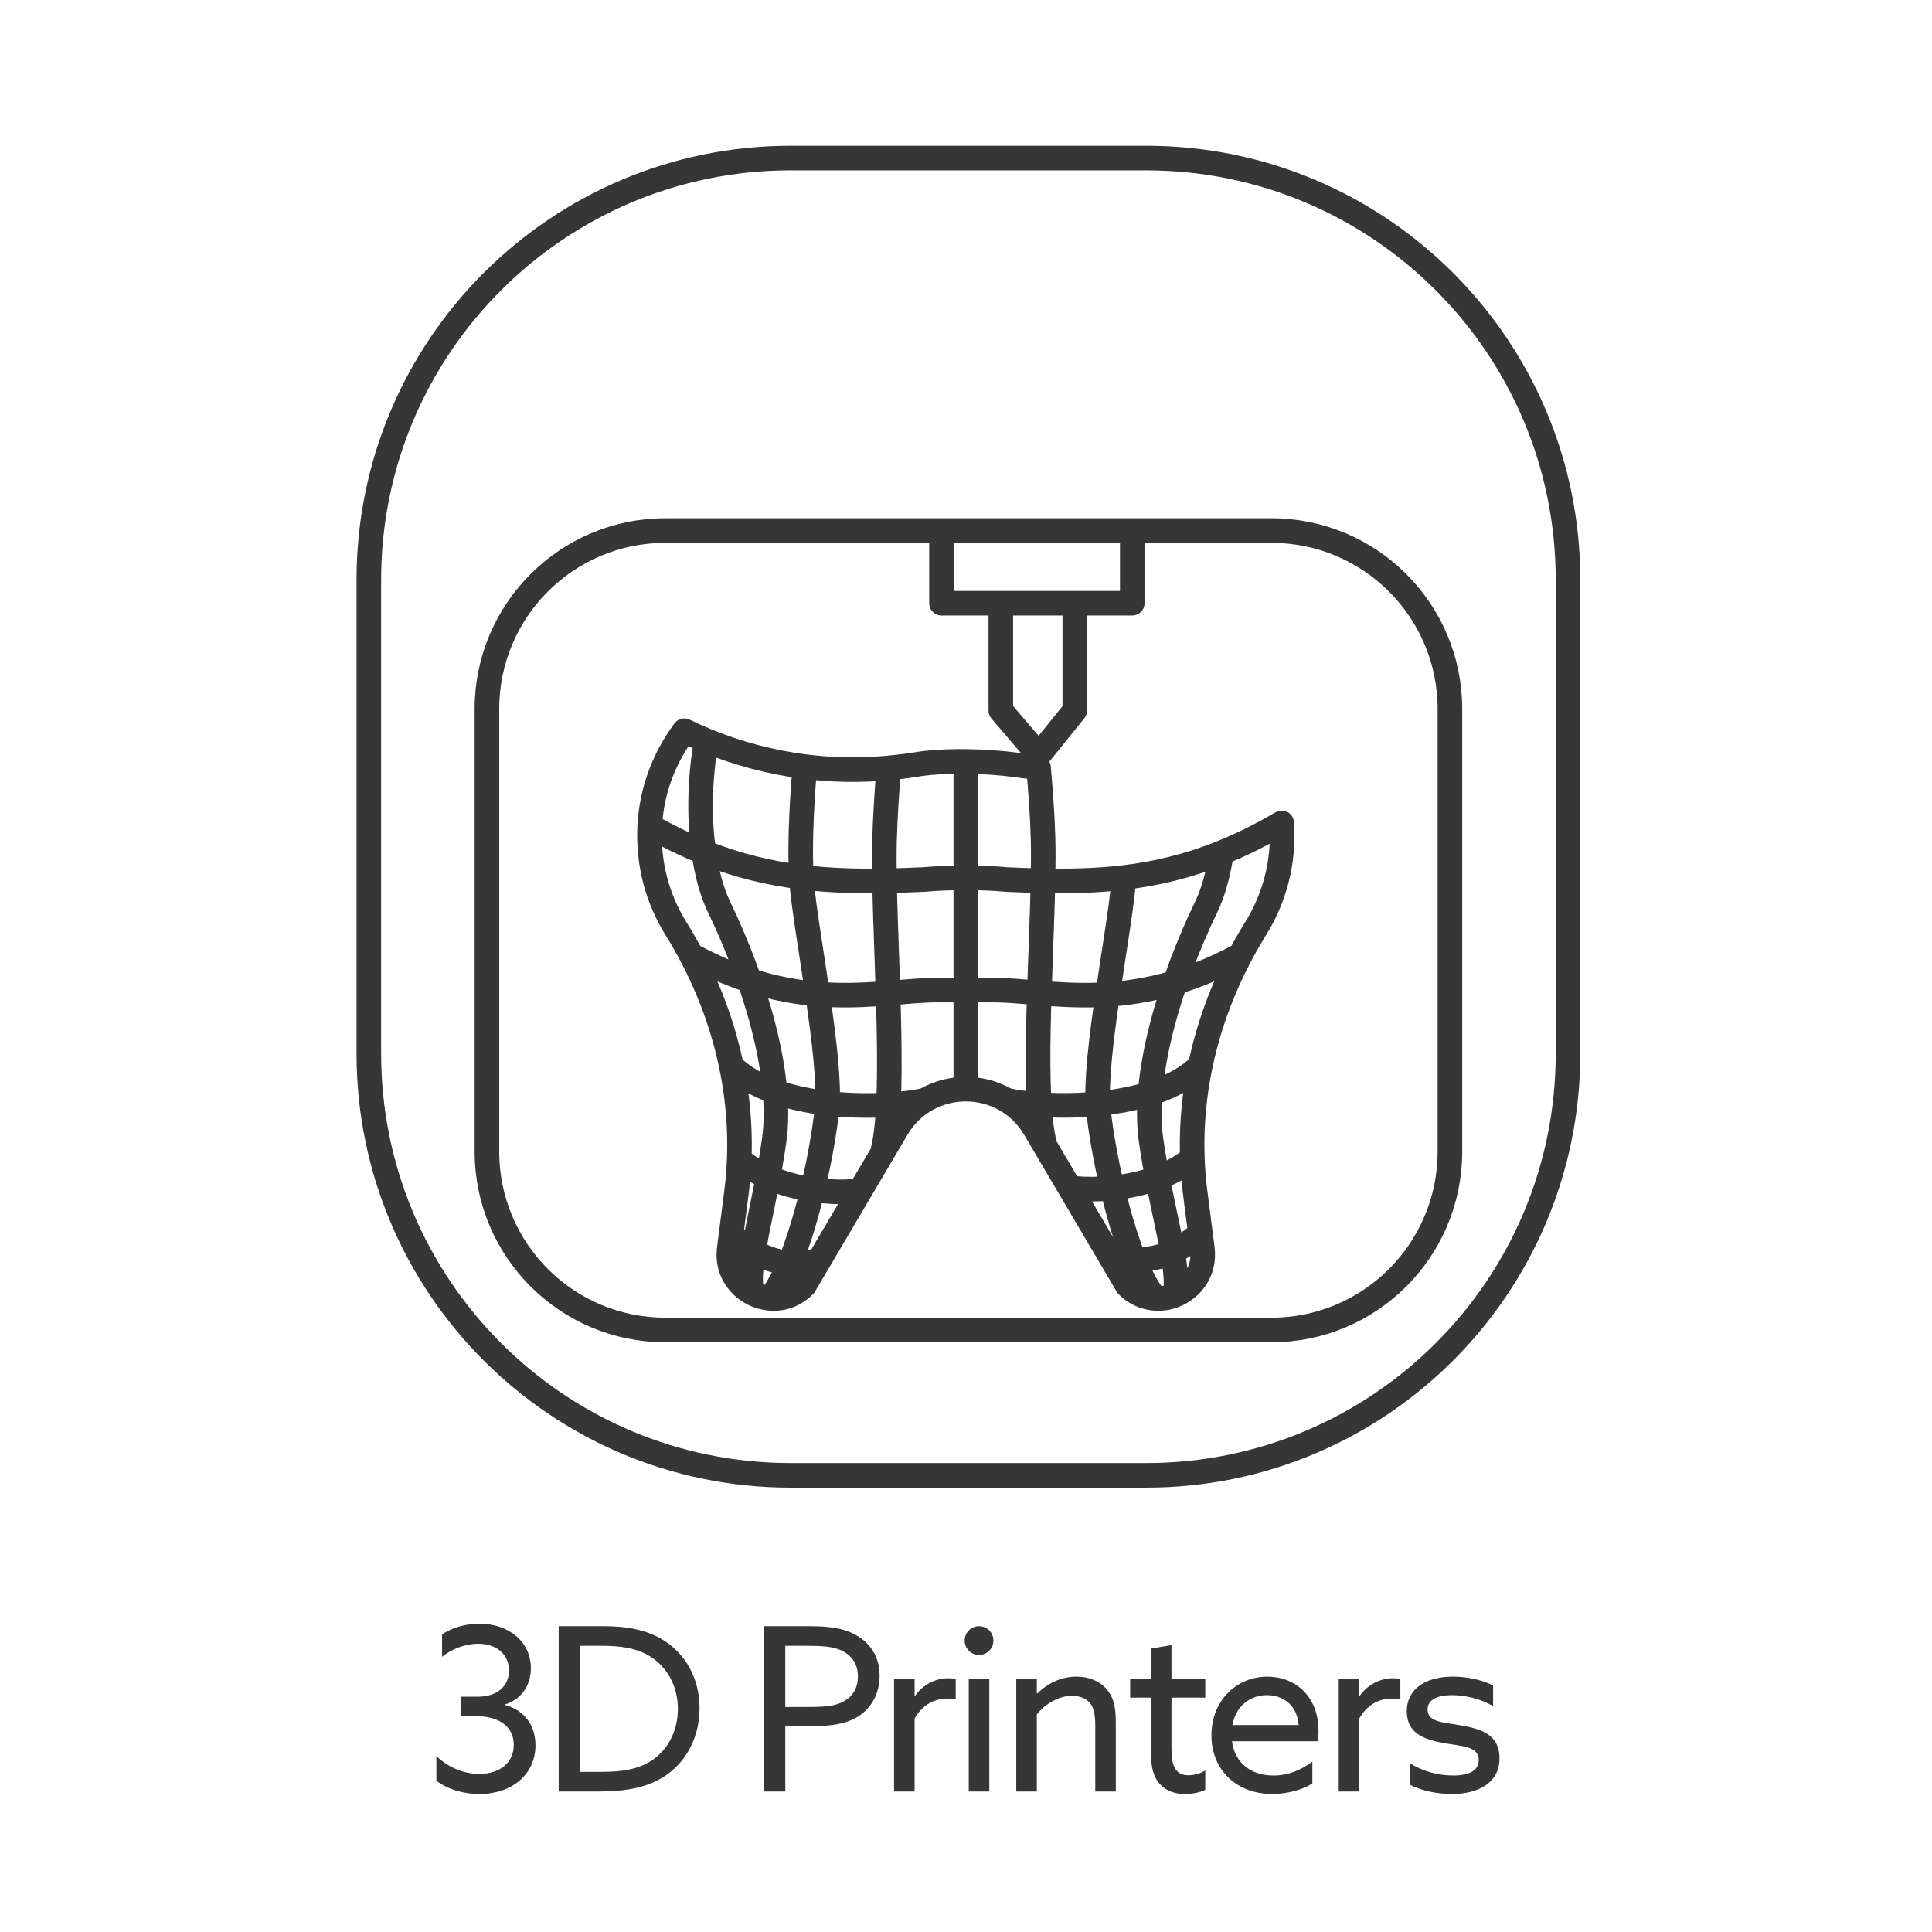
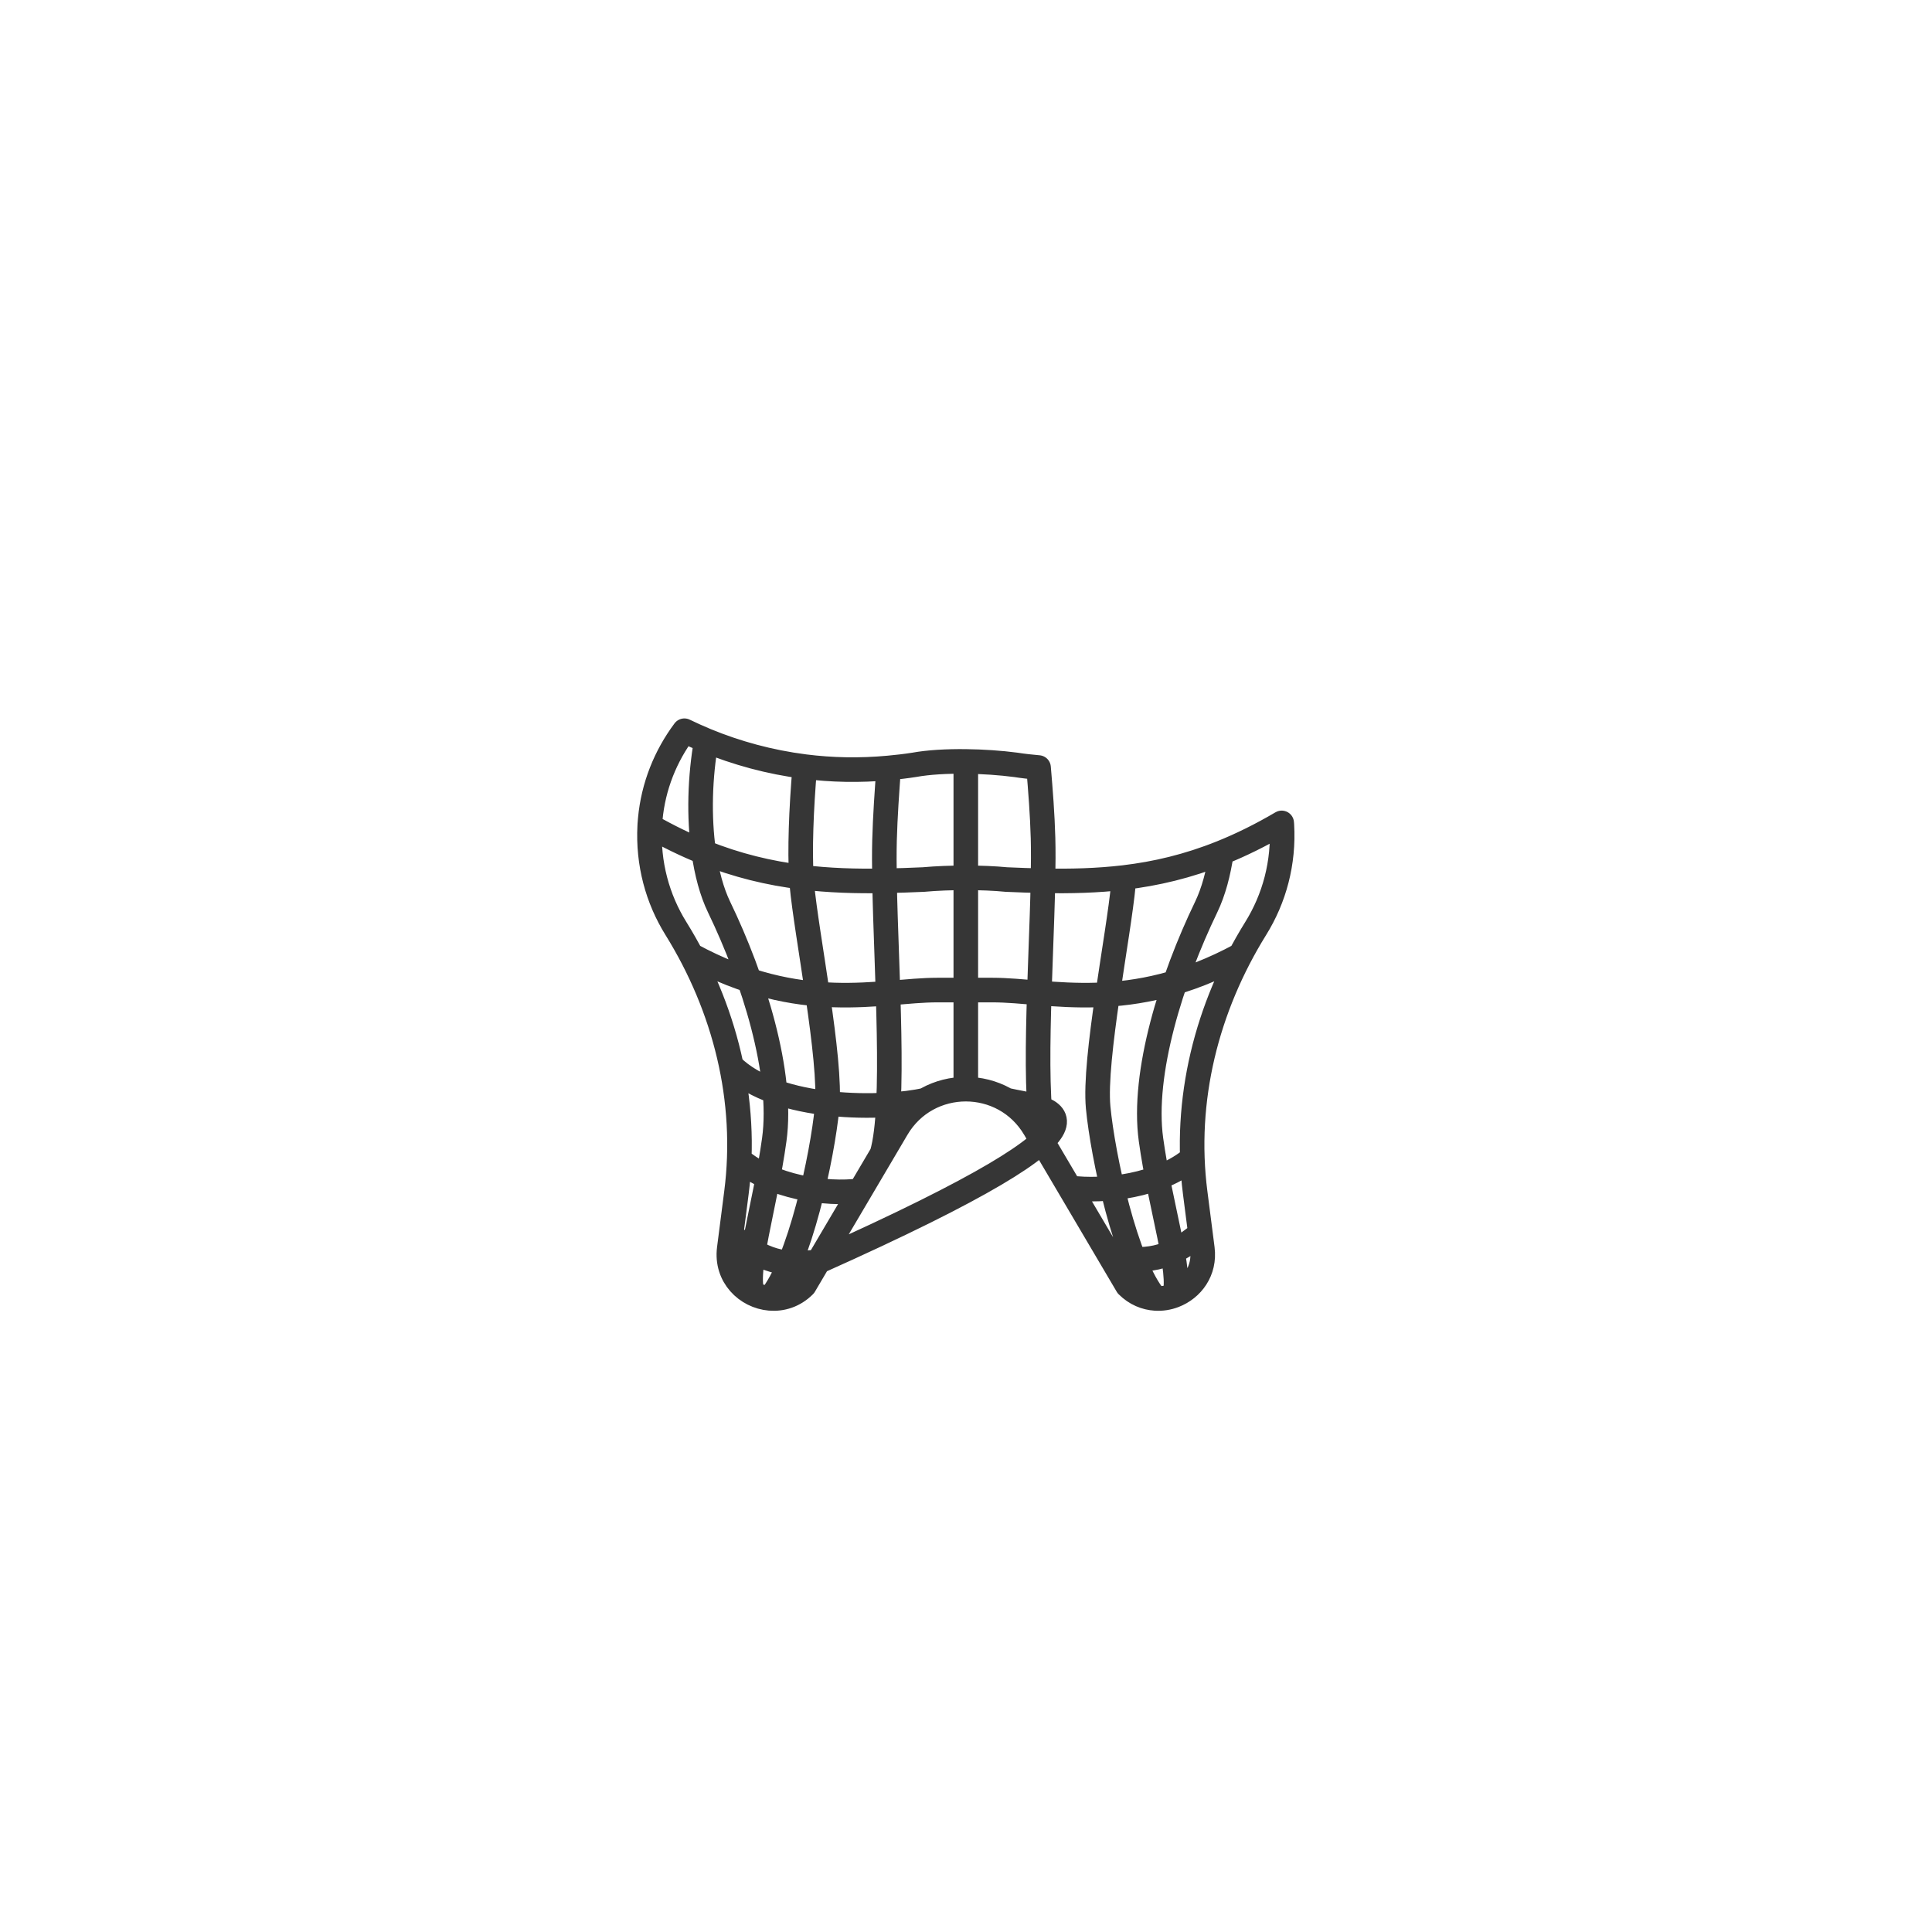
<svg xmlns="http://www.w3.org/2000/svg" width="110" height="110" viewBox="0 0 110 110" fill="none">
-   <path d="M56.982 34.345V40.454L59.147 42.99L61.193 40.454V34.345M45.015 9H65.261C78.524 9 89.276 19.752 89.276 33.015V59.985C89.276 73.248 78.524 84 65.261 84H45.015C31.752 84 21 73.248 21 59.985V33.015C21 19.752 31.752 9 45.015 9ZM37.884 30.207H72.392C78.003 30.207 82.552 34.756 82.552 40.367V65.564C82.552 71.175 78.003 75.724 72.392 75.724H37.884C32.273 75.724 27.724 71.175 27.724 65.564V40.367C27.724 34.756 32.273 30.207 37.884 30.207ZM53.605 30.207H64.467V34.345H53.605V30.207Z" stroke="#363636" stroke-width="1.4" stroke-linecap="round" stroke-linejoin="round" />
-   <path d="M39.351 54.374C45.629 57.782 50.1 56.37 53.369 56.37C54.718 56.37 55.201 56.37 56.508 56.37C59.778 56.37 64.349 57.782 70.626 54.374M41.638 60.678C44.254 63.3 50.457 63.157 52.68 62.633M42.088 66.012C43.919 67.585 47.017 68.052 48.979 67.79M41.623 70.295C43.454 71.868 44.634 72.093 46.596 71.831M68.344 60.657C65.728 63.279 59.521 63.157 57.298 62.633M67.887 65.94C66.056 67.513 62.865 67.89 60.903 67.628M68.345 70.215C66.514 71.788 65.201 71.851 63.239 71.588M45.823 43.648C43.802 43.392 41.922 42.868 40.215 42.166M45.823 43.648C45.608 46.148 45.536 48.452 45.626 49.94M45.823 43.648C47.339 43.84 48.934 43.878 50.597 43.723M40.215 42.166C39.849 44.216 39.778 46.501 40.069 48.519M40.215 42.166C39.788 41.989 39.372 41.801 38.966 41.605C37.895 43.039 37.194 44.764 37.022 46.639C37.012 46.745 37.001 46.851 36.995 46.958C36.993 46.98 36.995 47.001 36.993 47.022M40.069 48.519C41.981 49.286 43.807 49.715 45.626 49.94M40.069 48.519C40.237 49.688 40.519 50.77 40.944 51.65C42.906 55.714 44.606 61.089 44.083 64.891C43.56 68.693 42.342 72.466 42.865 73.646M40.069 48.519C39.072 48.12 38.049 47.623 36.993 47.022M45.626 49.94C47.191 50.133 48.753 50.179 50.361 50.15M45.626 49.94C45.634 50.077 45.642 50.217 45.653 50.339C45.914 53.223 47.353 60.303 47.092 63.056C46.831 65.803 45.527 71.945 43.832 73.923M54.989 43.353C55.965 43.364 56.961 43.433 57.829 43.547C58.261 43.615 58.696 43.662 59.131 43.7C59.242 45.002 59.349 46.368 59.386 47.718C59.405 48.434 59.4 49.261 59.383 50.148M54.989 43.353V49.979M54.989 43.353C53.92 43.34 52.875 43.397 52.048 43.547C51.558 43.624 51.076 43.679 50.597 43.723M54.989 49.979C55.822 49.979 56.639 50.012 57.293 50.077C58.004 50.109 58.699 50.134 59.383 50.148M54.989 49.979C54.155 49.979 53.304 50.011 52.584 50.077C51.831 50.111 51.091 50.137 50.361 50.15M54.989 49.979V62.011M59.383 50.148C60.958 50.179 62.474 50.141 63.989 49.963M59.383 50.148C59.284 55.256 58.738 62.581 59.514 65.272M50.597 43.723C50.499 45.065 50.398 46.471 50.361 47.849C50.343 48.529 50.346 49.311 50.361 50.15M50.361 50.15C50.452 55.297 51.006 62.983 50.218 65.689M63.989 49.963C63.981 50.091 63.974 50.224 63.963 50.339C63.701 53.223 62.263 60.303 62.525 63.056C62.786 65.805 64.09 71.951 65.787 73.927M63.989 49.963C65.808 49.748 67.627 49.324 69.545 48.553M59.514 65.272L64.185 73.193C64.658 73.667 65.224 73.891 65.787 73.927M59.514 65.272L58.915 64.257C57.15 61.263 52.828 61.263 51.063 64.257L45.793 73.193C45.218 73.769 44.508 73.98 43.832 73.923M65.787 73.927C66.153 73.95 66.516 73.891 66.854 73.761M69.545 48.553C69.376 49.706 69.095 50.774 68.672 51.65C66.71 55.714 65.01 61.089 65.533 64.891C66.05 68.651 67.332 72.535 66.854 73.761M69.545 48.553C70.648 48.11 71.785 47.552 72.974 46.853C72.977 46.888 72.981 46.923 72.983 46.959C73.112 49.131 72.55 51.164 71.497 52.859C68.697 57.367 67.371 62.637 68.048 67.903L68.457 71.088C68.622 72.375 67.858 73.374 66.854 73.761M43.832 73.923C42.511 73.813 41.318 72.665 41.521 71.088L41.93 67.903C42.607 62.637 41.281 57.367 38.481 52.859C37.438 51.181 36.88 49.17 36.993 47.022" stroke="#363636" stroke-width="1.4" stroke-linecap="round" stroke-linejoin="round" />
-   <path d="M24.845 101.389V99.985C25.586 100.687 26.47 100.999 27.289 100.999C28.446 100.999 29.252 100.375 29.252 99.348C29.252 98.308 28.433 97.71 27.081 97.71H26.223V96.605H27.185C28.329 96.605 28.979 95.994 28.979 95.11C28.979 94.174 28.251 93.589 27.224 93.589C26.47 93.589 25.703 93.901 25.17 94.33V93.056C25.69 92.705 26.444 92.445 27.289 92.445C28.966 92.445 30.227 93.472 30.227 94.98C30.227 95.981 29.655 96.774 28.745 97.047V97.073C29.902 97.372 30.487 98.282 30.487 99.374C30.487 101.025 29.148 102.143 27.302 102.143C26.314 102.143 25.417 101.831 24.845 101.389ZM31.809 102V92.588H34.396C35.644 92.588 36.775 92.783 37.724 93.355C39.076 94.174 39.83 95.617 39.83 97.255C39.83 98.815 39.154 100.206 37.958 101.051C36.957 101.753 35.709 102 34.084 102H31.809ZM33.044 100.882H34.279C35.41 100.882 36.32 100.739 37.074 100.258C37.971 99.686 38.595 98.62 38.595 97.294C38.595 95.929 37.932 94.915 37.087 94.356C36.268 93.81 35.267 93.706 34.253 93.706H33.044V100.882ZM43.477 102V92.588H45.934C46.935 92.588 47.897 92.627 48.716 93.082C49.535 93.537 50.081 94.304 50.081 95.409C50.081 96.488 49.561 97.307 48.807 97.762C47.988 98.256 46.896 98.295 45.687 98.295H44.712V102H43.477ZM44.712 97.19H45.843C46.948 97.19 47.572 97.151 48.092 96.839C48.573 96.553 48.846 96.085 48.846 95.448C48.846 94.759 48.508 94.278 47.975 94.005C47.416 93.719 46.714 93.706 45.83 93.706H44.712V97.19ZM50.904 102V95.604H52.074V96.54L52.1 96.553C52.542 95.929 53.244 95.552 53.998 95.552C54.128 95.552 54.271 95.565 54.414 95.604V96.761C54.258 96.722 54.102 96.709 53.959 96.709C53.088 96.709 52.477 97.151 52.074 97.84V102H50.904ZM54.923 93.407C54.923 92.952 55.287 92.588 55.742 92.588C56.197 92.588 56.561 92.952 56.561 93.407C56.561 93.862 56.197 94.226 55.742 94.226C55.287 94.226 54.923 93.862 54.923 93.407ZM55.157 102V95.604H56.327V102H55.157ZM57.862 102V95.604H59.032V96.41L59.058 96.423C59.617 95.864 60.397 95.461 61.294 95.461C61.996 95.461 62.594 95.708 62.997 96.163C63.348 96.566 63.53 97.06 63.53 98.048V102H62.36V98.269C62.36 97.606 62.269 97.216 62.061 96.969C61.801 96.657 61.385 96.553 61.034 96.553C60.306 96.553 59.487 97.008 59.032 97.619V102H57.862ZM66.01 101.545C65.698 101.194 65.529 100.674 65.529 99.777V96.657H64.346V95.604H65.529V93.862L66.699 93.667V95.604H68.623V96.657H66.699V99.556C66.699 100.349 66.816 101.077 67.661 101.077C67.999 101.077 68.376 100.96 68.623 100.804V101.909C68.363 102.039 67.908 102.143 67.466 102.143C66.998 102.143 66.426 102.026 66.01 101.545ZM75.032 99.14H70.144C70.313 100.401 71.249 101.09 72.51 101.09C73.394 101.09 74.135 100.739 74.72 100.297V101.545C74.148 101.909 73.264 102.143 72.432 102.143C70.456 102.143 68.974 100.817 68.974 98.802C68.974 96.787 70.443 95.461 72.159 95.461C73.719 95.461 75.071 96.553 75.071 98.555C75.071 98.75 75.058 98.984 75.032 99.14ZM72.133 96.514C71.288 96.514 70.378 97.034 70.17 98.217H73.94C73.836 96.943 72.9 96.514 72.133 96.514ZM76.221 102V95.604H77.391V96.54L77.417 96.553C77.859 95.929 78.561 95.552 79.315 95.552C79.445 95.552 79.588 95.565 79.731 95.604V96.761C79.575 96.722 79.419 96.709 79.276 96.709C78.405 96.709 77.794 97.151 77.391 97.84V102H76.221ZM80.292 101.623V100.401C81.02 100.869 81.943 101.09 82.736 101.09C83.62 101.09 84.192 100.83 84.192 100.206C84.192 99.439 83.269 99.426 82.281 99.257C81.059 99.049 80.097 98.685 80.097 97.424C80.11 96.098 81.241 95.461 82.723 95.461C83.49 95.461 84.374 95.63 85.011 95.968V97.138C84.296 96.722 83.412 96.514 82.671 96.514C81.852 96.514 81.28 96.761 81.28 97.333C81.28 98.061 82.19 98.061 83.139 98.23C84.361 98.438 85.375 98.776 85.375 100.102C85.375 101.584 84.049 102.143 82.684 102.143C81.865 102.143 80.955 101.974 80.292 101.623Z" fill="#363636" />
+   <path d="M39.351 54.374C45.629 57.782 50.1 56.37 53.369 56.37C54.718 56.37 55.201 56.37 56.508 56.37C59.778 56.37 64.349 57.782 70.626 54.374M41.638 60.678C44.254 63.3 50.457 63.157 52.68 62.633M42.088 66.012C43.919 67.585 47.017 68.052 48.979 67.79M41.623 70.295C43.454 71.868 44.634 72.093 46.596 71.831C65.728 63.279 59.521 63.157 57.298 62.633M67.887 65.94C66.056 67.513 62.865 67.89 60.903 67.628M68.345 70.215C66.514 71.788 65.201 71.851 63.239 71.588M45.823 43.648C43.802 43.392 41.922 42.868 40.215 42.166M45.823 43.648C45.608 46.148 45.536 48.452 45.626 49.94M45.823 43.648C47.339 43.84 48.934 43.878 50.597 43.723M40.215 42.166C39.849 44.216 39.778 46.501 40.069 48.519M40.215 42.166C39.788 41.989 39.372 41.801 38.966 41.605C37.895 43.039 37.194 44.764 37.022 46.639C37.012 46.745 37.001 46.851 36.995 46.958C36.993 46.98 36.995 47.001 36.993 47.022M40.069 48.519C41.981 49.286 43.807 49.715 45.626 49.94M40.069 48.519C40.237 49.688 40.519 50.77 40.944 51.65C42.906 55.714 44.606 61.089 44.083 64.891C43.56 68.693 42.342 72.466 42.865 73.646M40.069 48.519C39.072 48.12 38.049 47.623 36.993 47.022M45.626 49.94C47.191 50.133 48.753 50.179 50.361 50.15M45.626 49.94C45.634 50.077 45.642 50.217 45.653 50.339C45.914 53.223 47.353 60.303 47.092 63.056C46.831 65.803 45.527 71.945 43.832 73.923M54.989 43.353C55.965 43.364 56.961 43.433 57.829 43.547C58.261 43.615 58.696 43.662 59.131 43.7C59.242 45.002 59.349 46.368 59.386 47.718C59.405 48.434 59.4 49.261 59.383 50.148M54.989 43.353V49.979M54.989 43.353C53.92 43.34 52.875 43.397 52.048 43.547C51.558 43.624 51.076 43.679 50.597 43.723M54.989 49.979C55.822 49.979 56.639 50.012 57.293 50.077C58.004 50.109 58.699 50.134 59.383 50.148M54.989 49.979C54.155 49.979 53.304 50.011 52.584 50.077C51.831 50.111 51.091 50.137 50.361 50.15M54.989 49.979V62.011M59.383 50.148C60.958 50.179 62.474 50.141 63.989 49.963M59.383 50.148C59.284 55.256 58.738 62.581 59.514 65.272M50.597 43.723C50.499 45.065 50.398 46.471 50.361 47.849C50.343 48.529 50.346 49.311 50.361 50.15M50.361 50.15C50.452 55.297 51.006 62.983 50.218 65.689M63.989 49.963C63.981 50.091 63.974 50.224 63.963 50.339C63.701 53.223 62.263 60.303 62.525 63.056C62.786 65.805 64.09 71.951 65.787 73.927M63.989 49.963C65.808 49.748 67.627 49.324 69.545 48.553M59.514 65.272L64.185 73.193C64.658 73.667 65.224 73.891 65.787 73.927M59.514 65.272L58.915 64.257C57.15 61.263 52.828 61.263 51.063 64.257L45.793 73.193C45.218 73.769 44.508 73.98 43.832 73.923M65.787 73.927C66.153 73.95 66.516 73.891 66.854 73.761M69.545 48.553C69.376 49.706 69.095 50.774 68.672 51.65C66.71 55.714 65.01 61.089 65.533 64.891C66.05 68.651 67.332 72.535 66.854 73.761M69.545 48.553C70.648 48.11 71.785 47.552 72.974 46.853C72.977 46.888 72.981 46.923 72.983 46.959C73.112 49.131 72.55 51.164 71.497 52.859C68.697 57.367 67.371 62.637 68.048 67.903L68.457 71.088C68.622 72.375 67.858 73.374 66.854 73.761M43.832 73.923C42.511 73.813 41.318 72.665 41.521 71.088L41.93 67.903C42.607 62.637 41.281 57.367 38.481 52.859C37.438 51.181 36.88 49.17 36.993 47.022" stroke="#363636" stroke-width="1.4" stroke-linecap="round" stroke-linejoin="round" />
</svg>